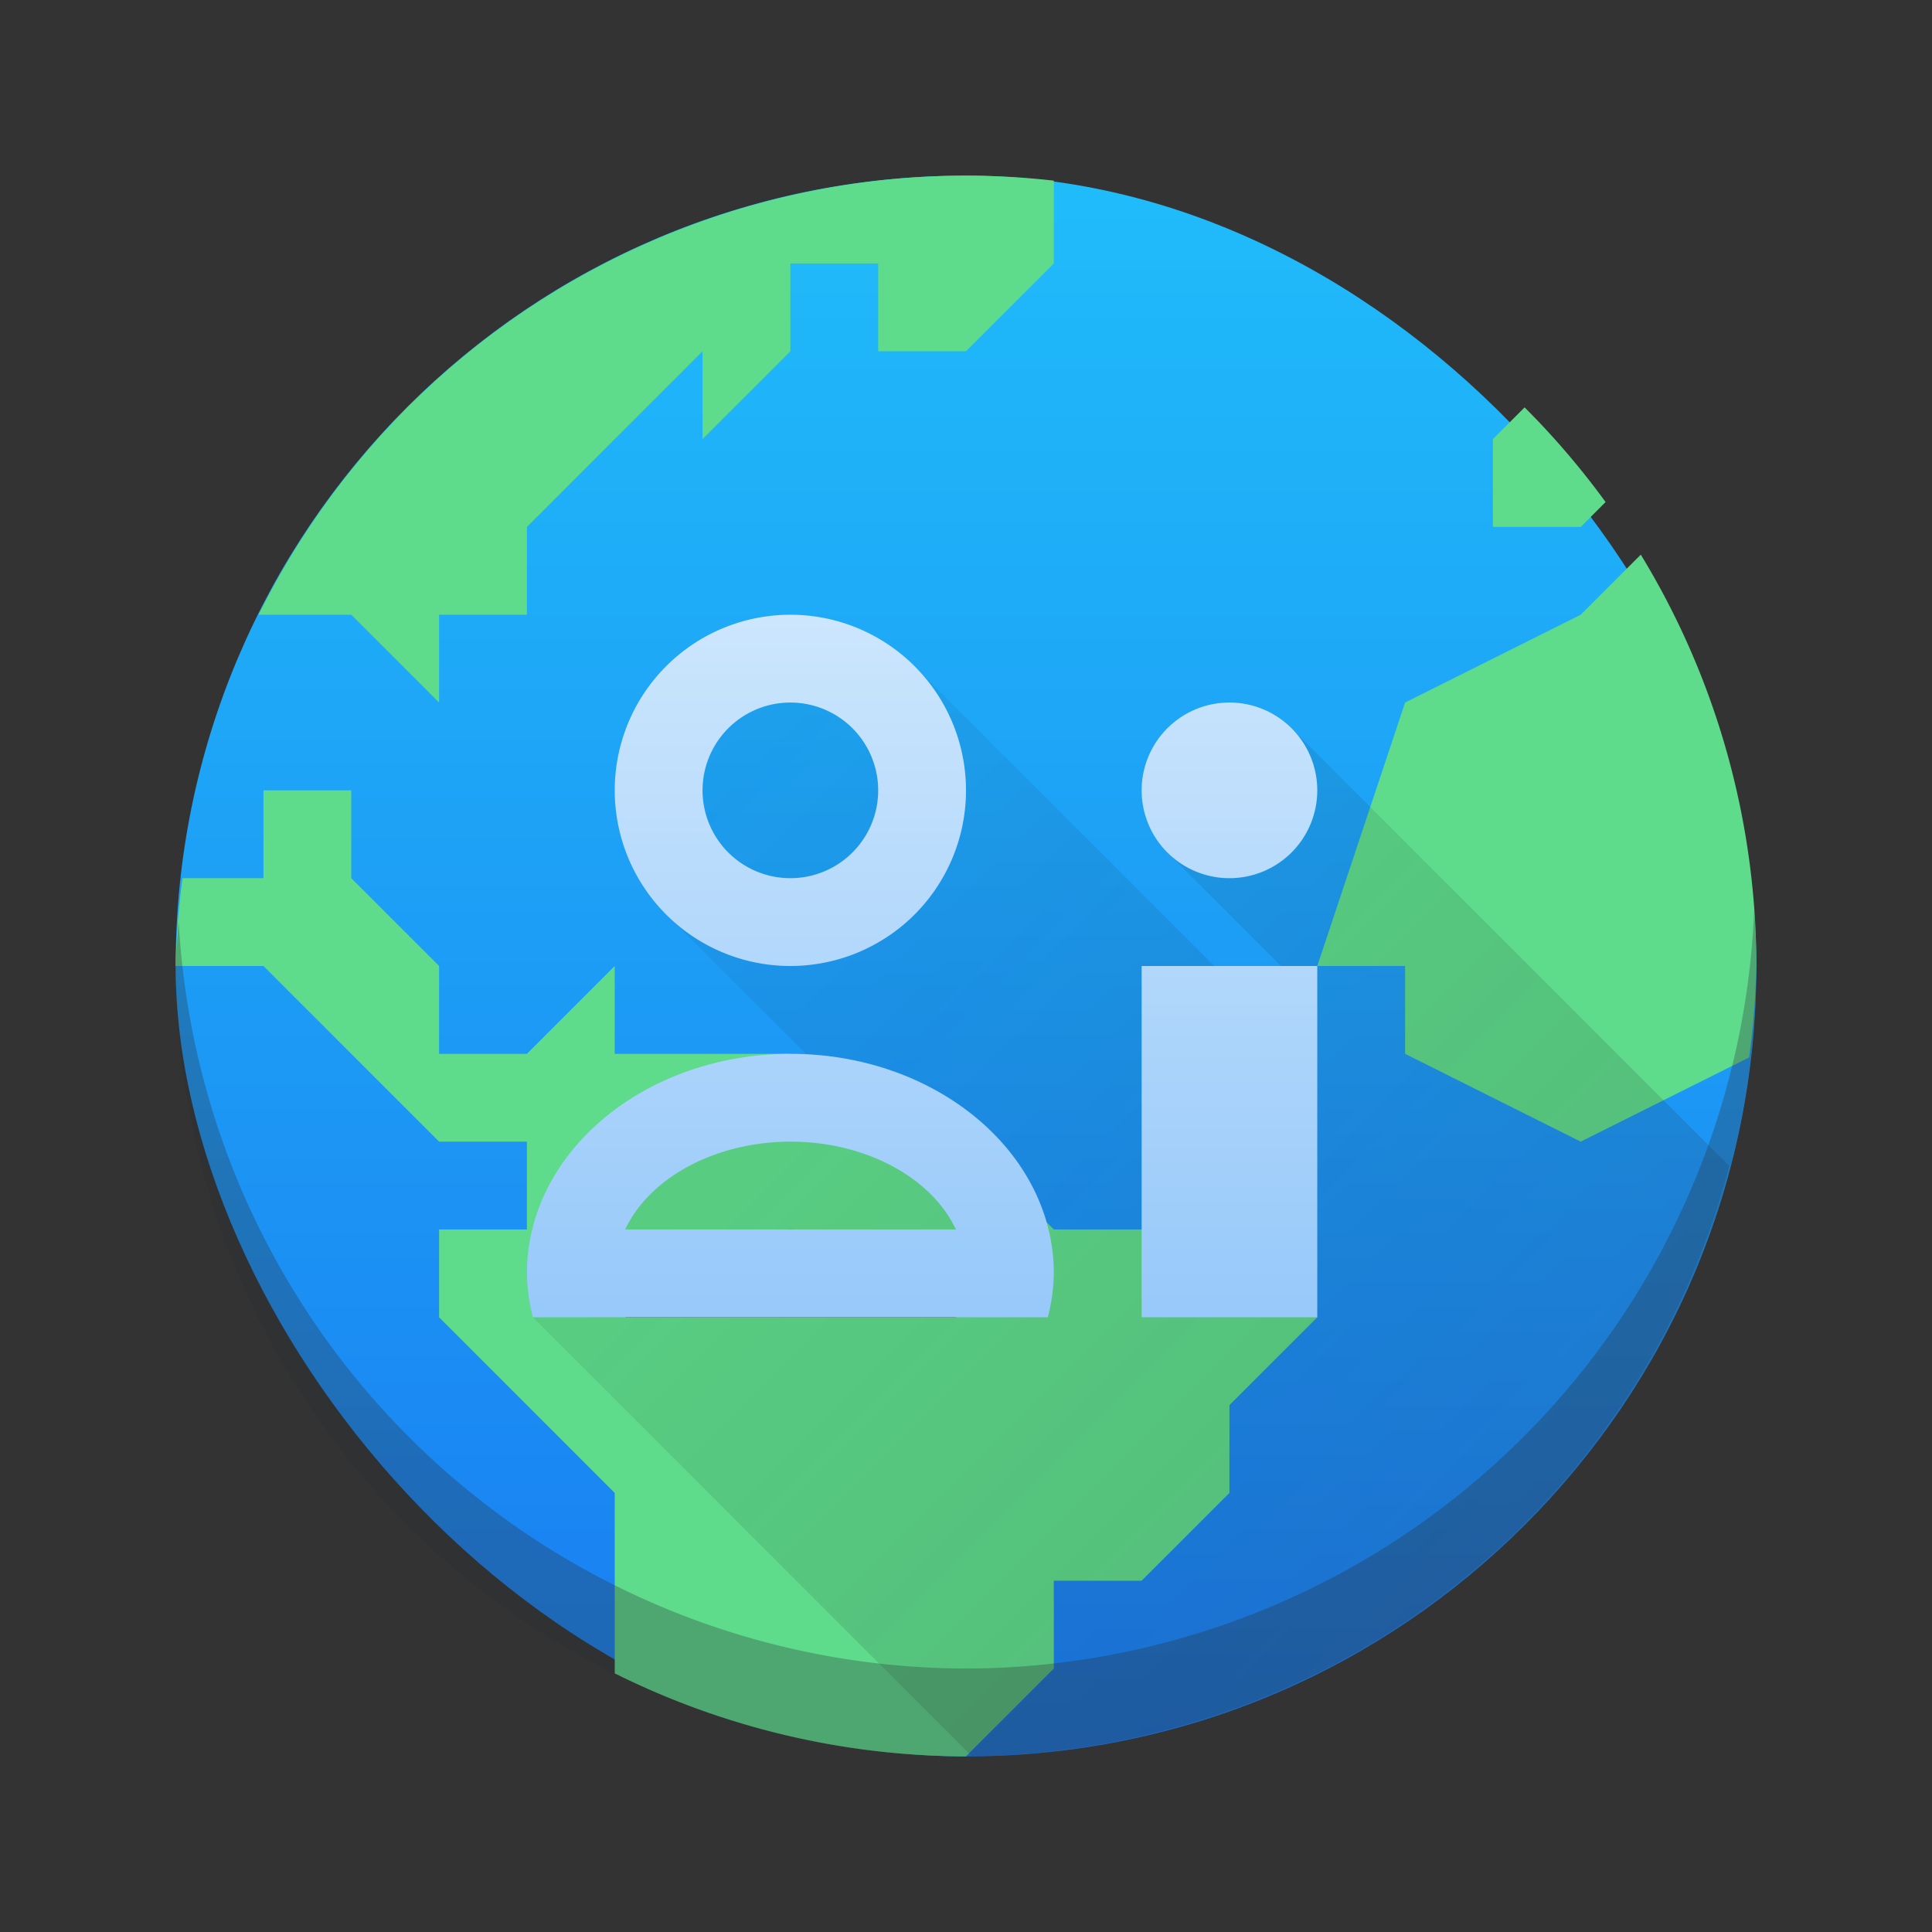
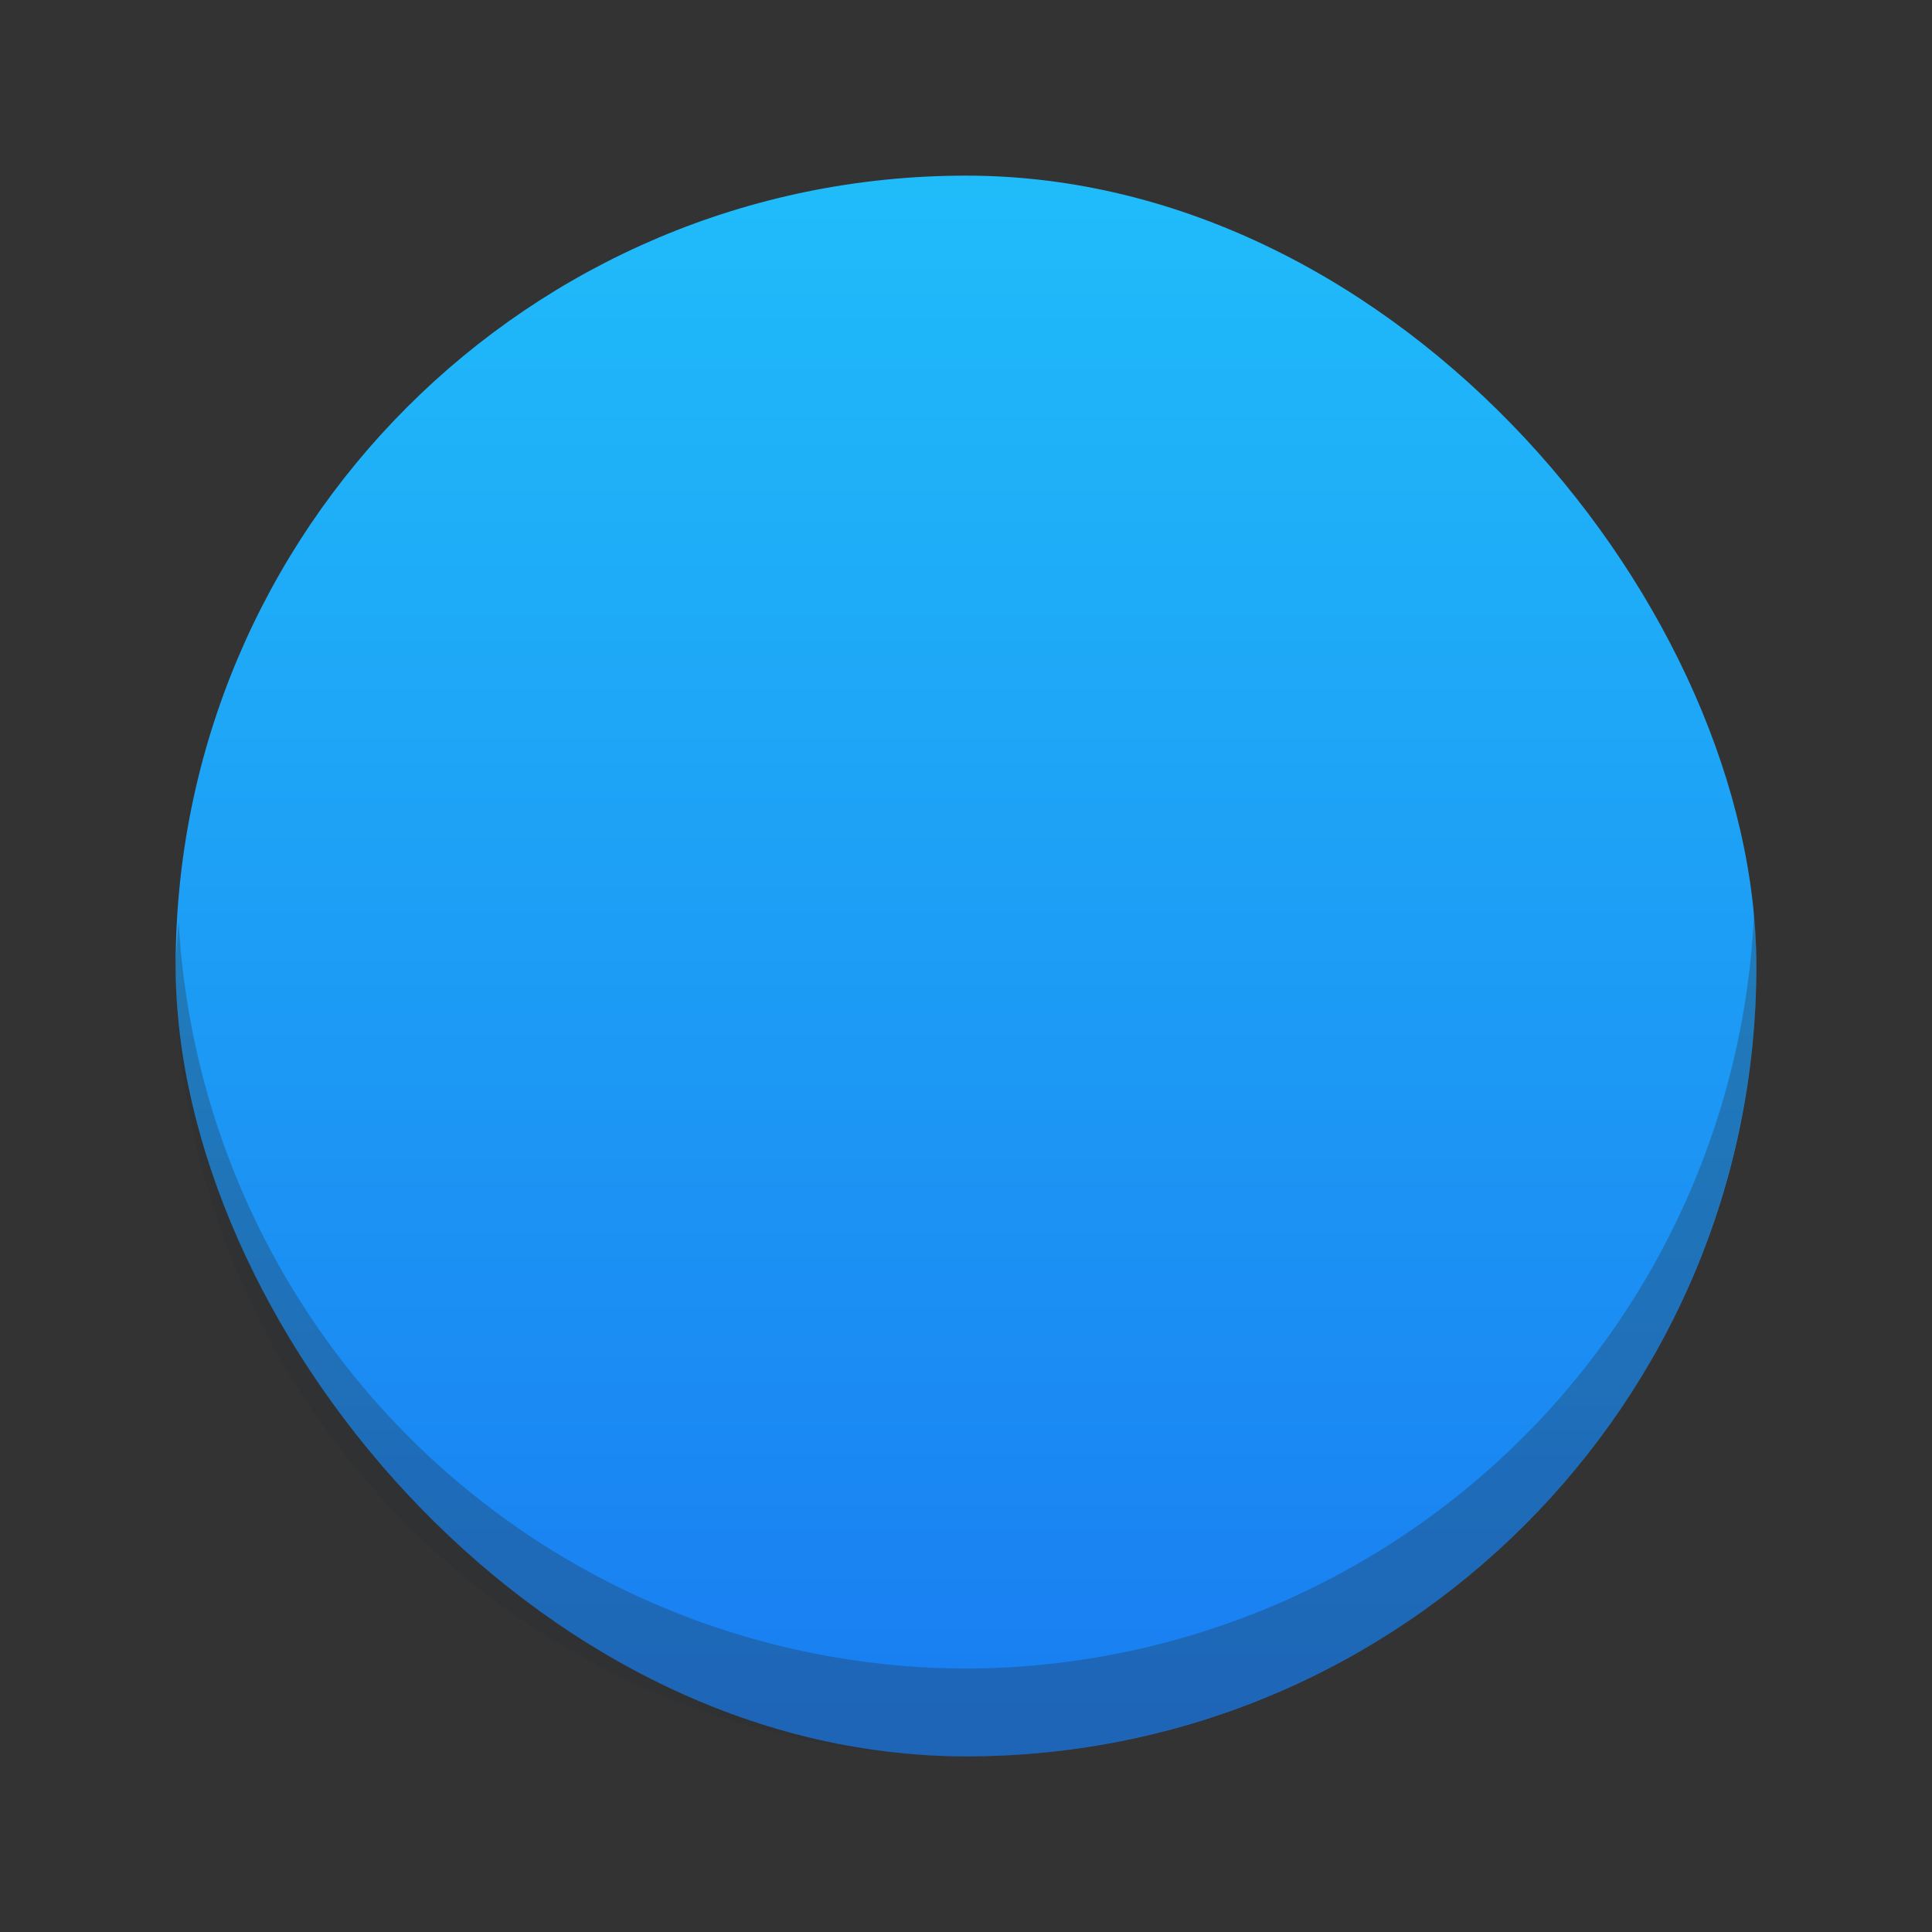
<svg xmlns="http://www.w3.org/2000/svg" height="22" width="22">
  <rect width="100%" height="100%" fill="#333333" stroke="none" />
  <defs>
    <linearGradient id="a" gradientTransform="matrix(.643 0 0 .643 -246.51 -330.87)" gradientUnits="userSpaceOnUse" x2="0" y1="545.798" y2="517.798">
      <stop offset="0" stop-color="#197cf1" />
      <stop offset="1" stop-color="#20bcfa" />
    </linearGradient>
  </defs>
  <linearGradient id="c" gradientUnits="userSpaceOnUse" x1="11" x2="11" y1="19" y2="1">
    <stop offset="0" stop-color="#7cbaf8" />
    <stop offset="1" stop-color="#f4fcff" />
  </linearGradient>
  <linearGradient id="b" gradientUnits="userSpaceOnUse" x1="20" x2="6" y1="19" y2="5">
    <stop offset="0" stop-color="#292c2f" />
    <stop offset="1" stop-opacity="0" />
  </linearGradient>
  <rect style="fill:url(#a);stroke-width:.643" height="18" rx="9" width="18" x="2" y="2" />
-   <path style="fill:#5edc8b;stroke-width:2;stroke-linejoin:round;fill-opacity:1" d="M11 2a9 9 0 0 0-8.055 5H4l1 1V7h1V6l2-2v1l1-1V3h1v1h1l1-1v-.943A9 9 0 0 0 11 2zm6.361 2.639L17 5v1h1l.283-.283a9 9 0 0 0-.922-1.078zm1.323 1.677L18 7l-2 1-1 3h1v1l2 1 1.918-.959A9 9 0 0 0 20 11a9 9 0 0 0-1.316-4.684zM3 9v1h-.922A9 9 0 0 0 2 11h1l2 2h1v1H5v1l2 2v2.055A9 9 0 0 0 11 20l1-1v-1h1l1-1v-1l1-1-1-1h-2l-1-1h-1l-1-1H7v-1l-1 1H5v-1l-1-1V9z" />
-   <path d="M9 14c-.846.002-1.599.402-1.88 1h3.765c-.283-.6-1.038-1-1.885-1z" fill="#292c2f" />
-   <path d="M9 7a2 2 0 0 0-1.414 3.414l1.598 1.592L9 12c-1.657 0-3 1.12-3 2.5.002.168.025.336.068.5l4.996 4.996a9 9 0 0 0 8.627-6.719l-4.984-4.984-1.414 1.414L14.586 11h-.758l-3.414-3.414z" fill="url(#b)" opacity=".2" />
-   <path d="M9 7a2 2 0 1 0 0 4 2 2 0 0 0 0-4zm0 1a1 1 0 1 1 0 2 1 1 0 0 1 0-2zm5 0a1 1 0 0 0-1 1 1 1 0 0 0 1 1 1 1 0 0 0 1-1 1 1 0 0 0-1-1zm-1 3v4h2v-4zm-4 1c-1.657 0-3 1.12-3 2.5.002.168.025.336.068.5h5.864c.043-.164.065-.332.068-.5 0-1.38-1.343-2.5-3-2.5zm0 1c.847 0 1.602.4 1.885 1H7.119c.282-.598 1.035-.998 1.881-1z" fill="url(#c)" />
  <path style="opacity:.3;fill:#292c2f;stroke-width:2;stroke-linejoin:round" d="M19.975 10.36A9 9 0 0 1 11 19a9 9 0 0 1-8.965-8.5A9 9 0 0 0 2 11a9 9 0 0 0 9 9 9 9 0 0 0 9-9 9 9 0 0 0-.025-.64z" />
</svg>